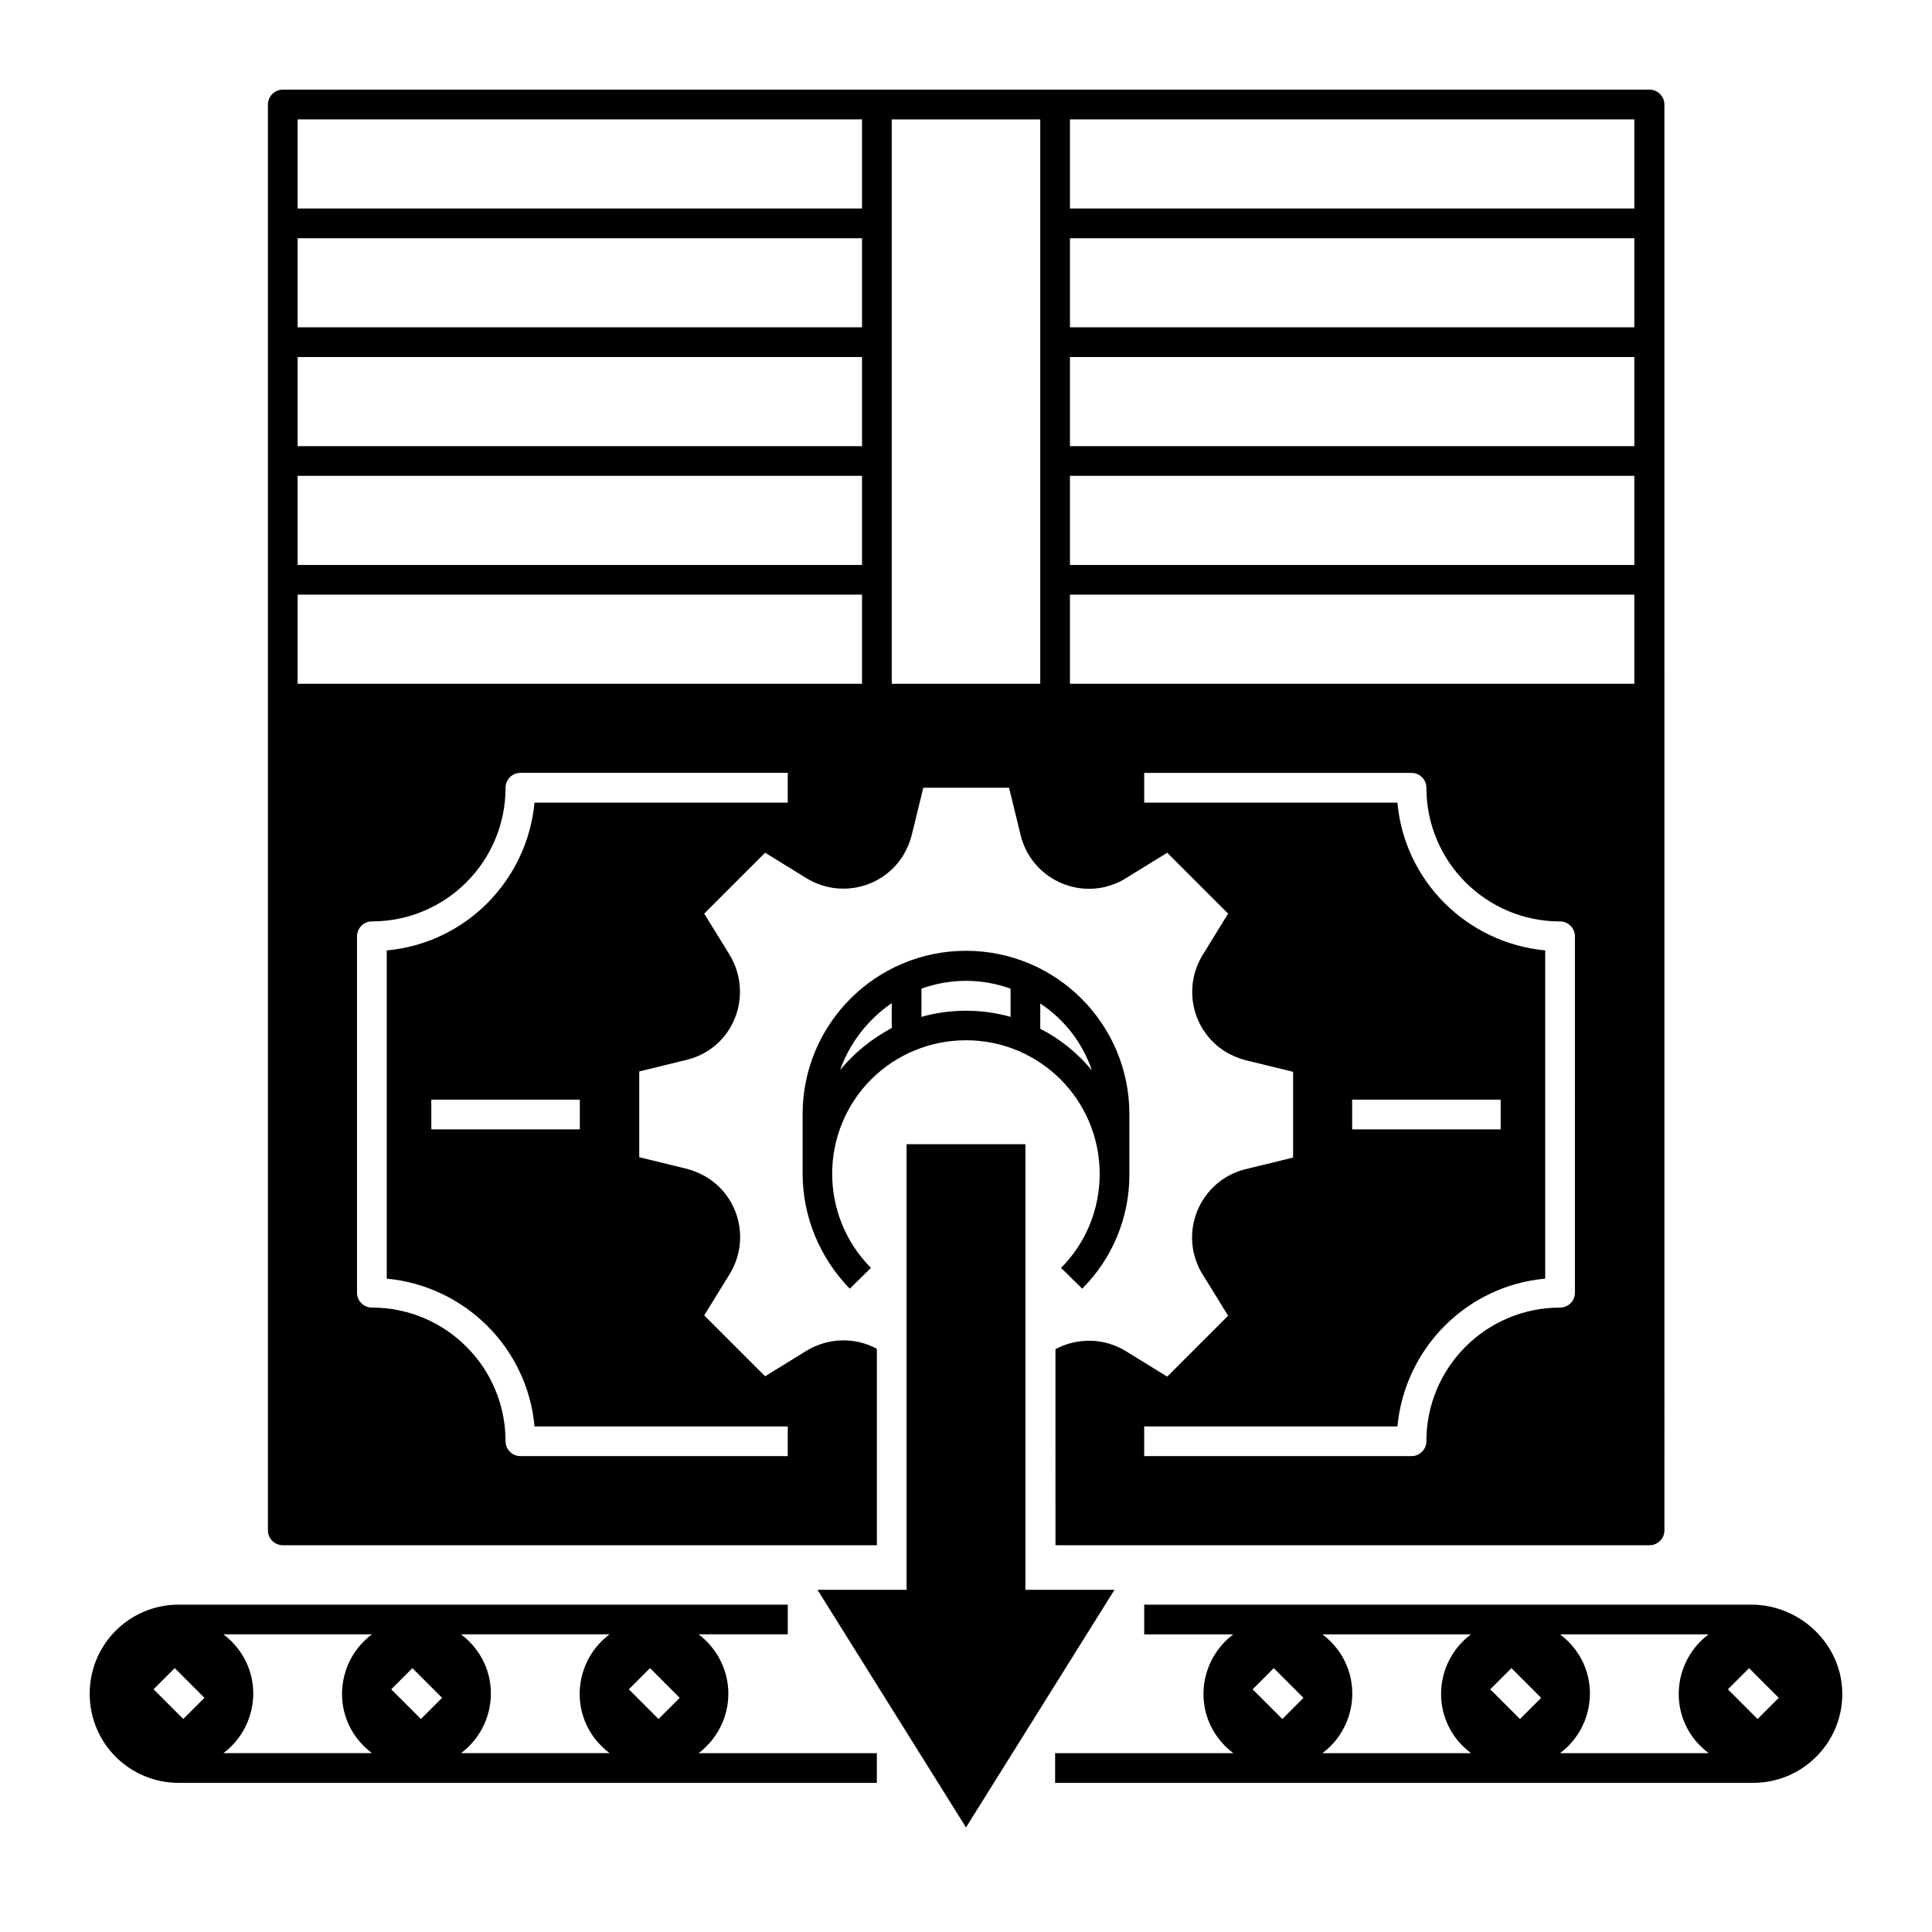
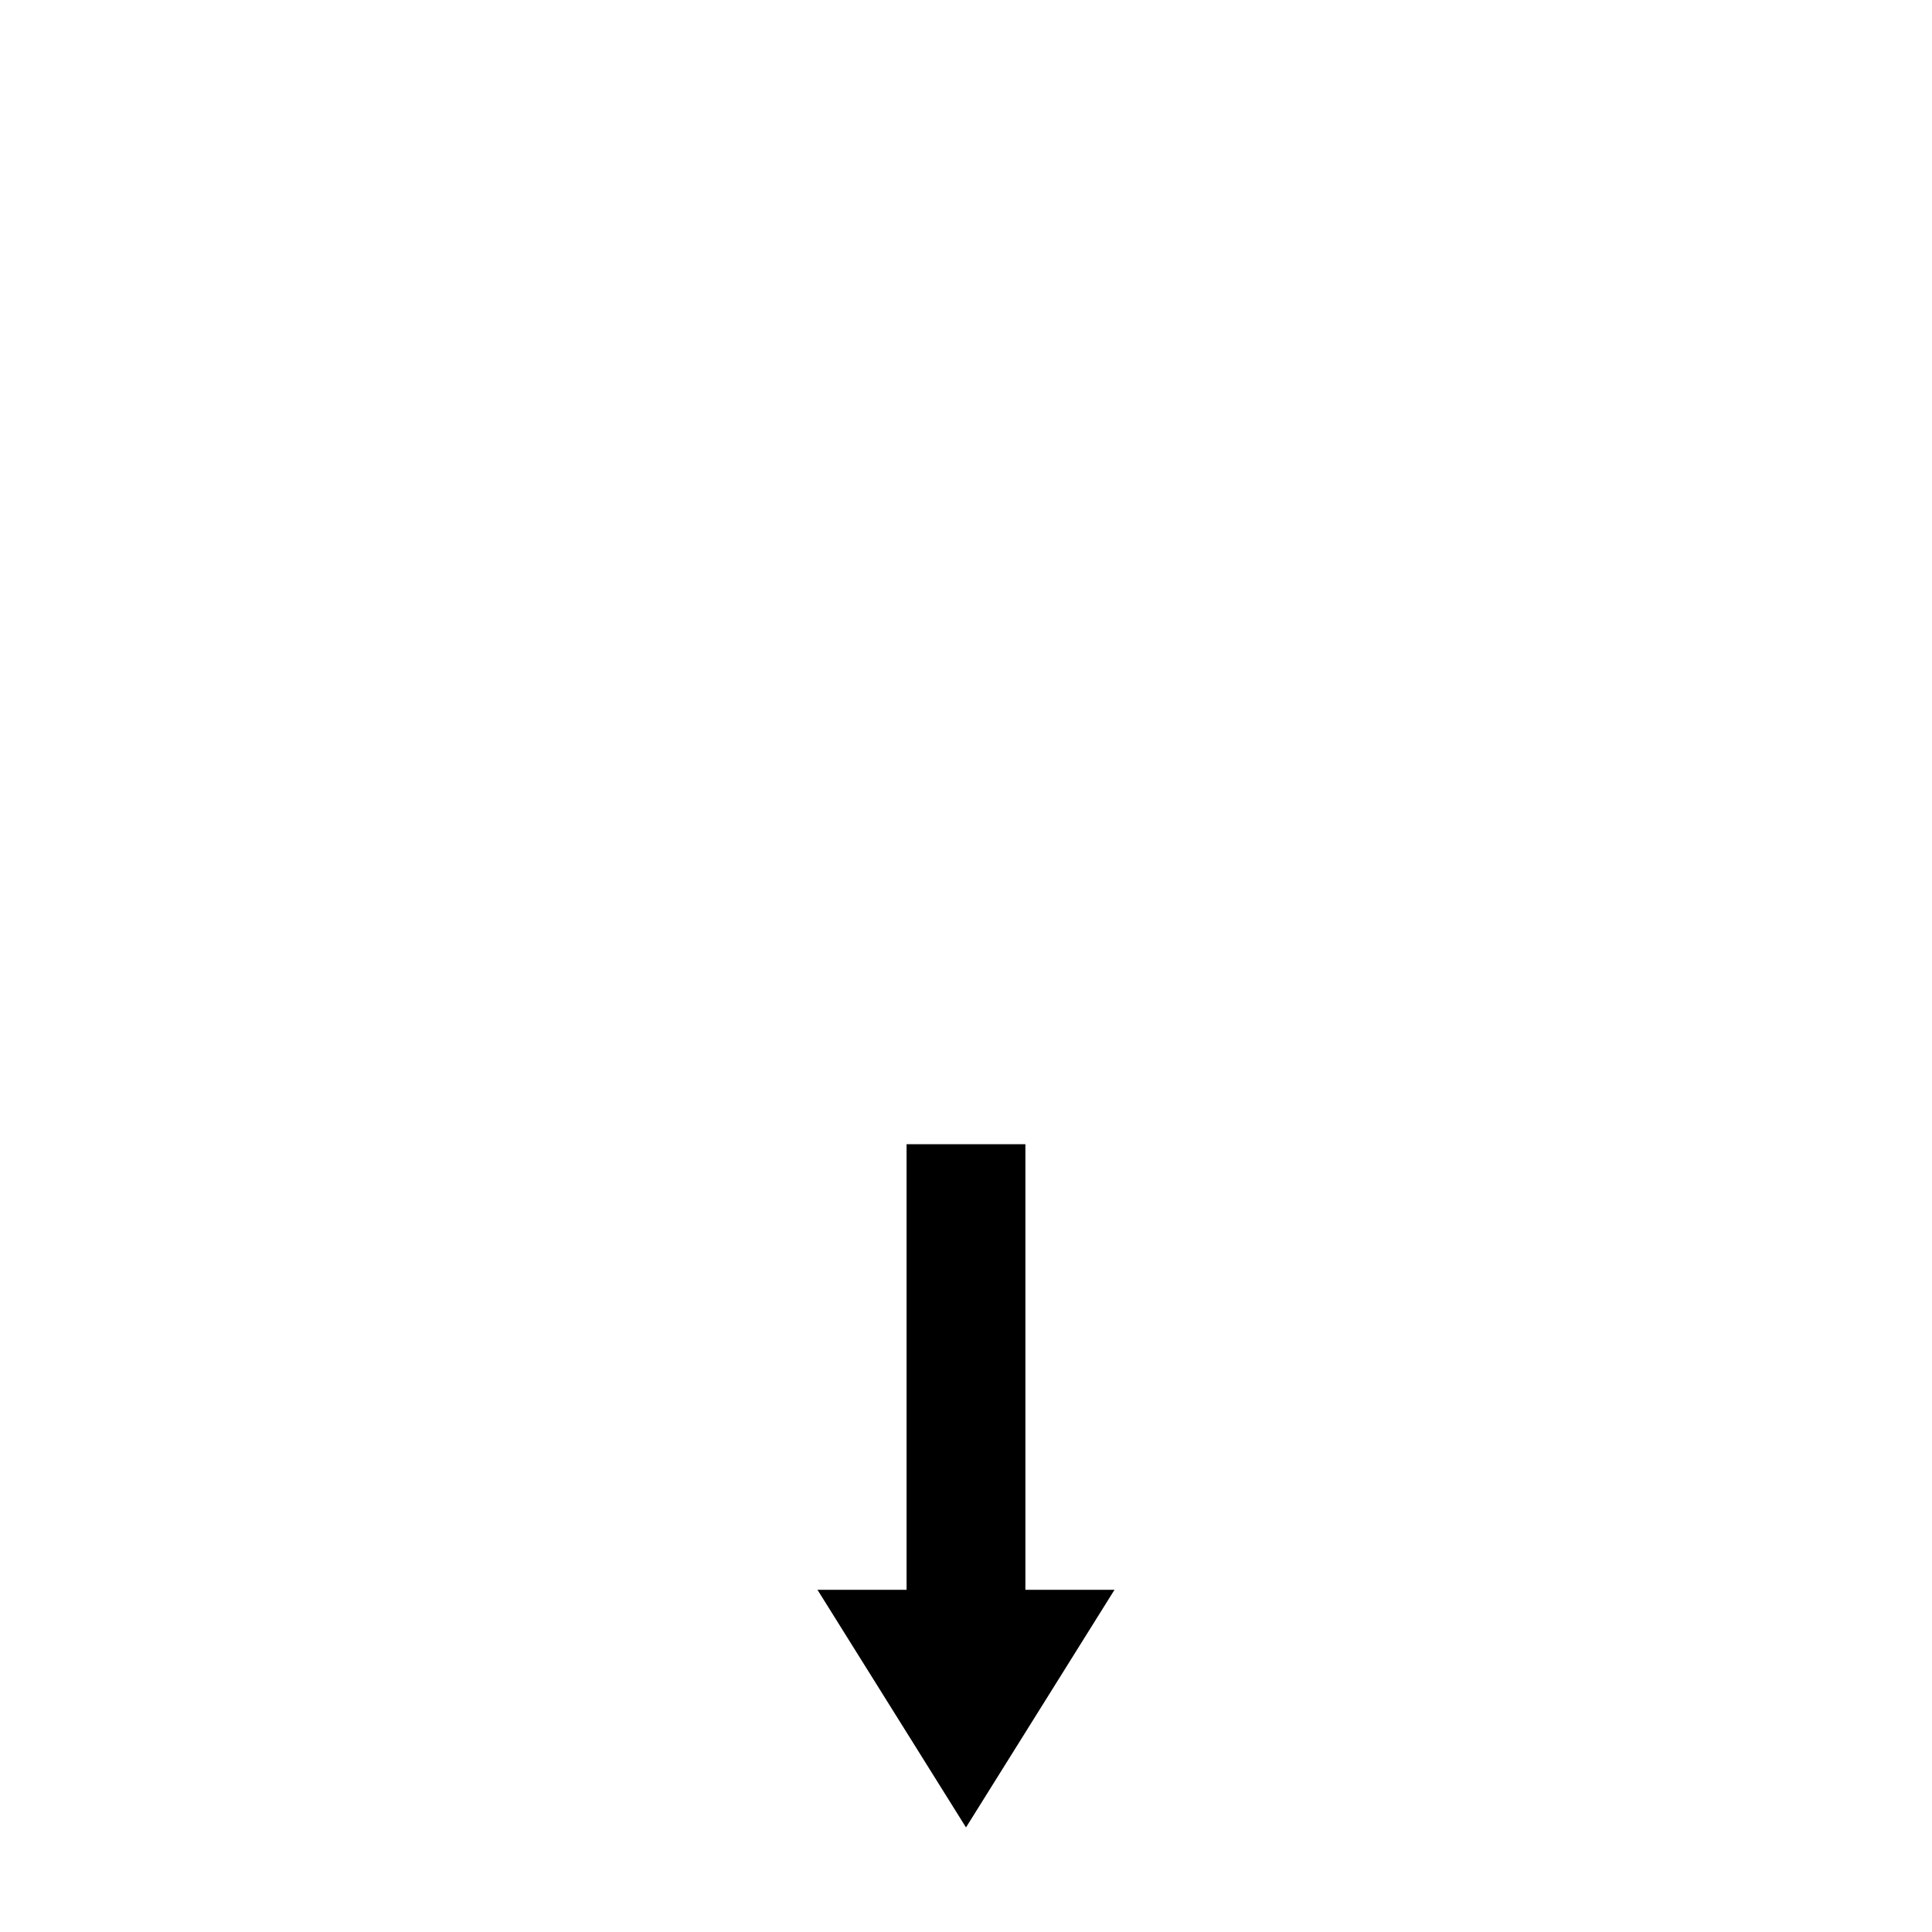
<svg xmlns="http://www.w3.org/2000/svg" fill="#000000" width="800px" height="800px" version="1.1" viewBox="144 144 512 512">
  <g>
    <path d="m415.74 565.31v-118.08h-31.488v118.08h-23.617l39.363 62.977 39.359-62.977z" />
-     <path d="m608.11 569.25h-160.88v7.871h23.617c-8.66 6.496-10.527 18.793-4.035 27.453 1.18 1.574 2.461 2.856 4.035 4.035h-47.23v7.871h184.99c12.891 0 23.418-10.332 23.617-23.223 0.195-13.184-10.926-24.008-24.113-24.008zm-124.28 30.309-7.871-7.871 5.609-5.609 7.871 7.871zm49.988 9.051h-39.363c8.66-6.496 10.527-18.793 4.035-27.453-1.18-1.574-2.461-2.856-4.035-4.035h39.363c-8.66 6.496-10.527 18.793-4.035 27.453 1.18 1.578 2.559 2.856 4.035 4.035zm12.988-9.051-7.871-7.871 5.609-5.609 7.871 7.871zm49.988 9.051h-39.363c8.66-6.496 10.527-18.793 4.035-27.453-1.18-1.574-2.461-2.856-4.035-4.035h39.363c-8.66 6.496-10.527 18.793-4.035 27.453 1.18 1.578 2.559 2.856 4.035 4.035zm12.988-9.051-7.871-7.871 5.609-5.609 7.871 7.871z" />
-     <path d="m337.02 592.86c0-6.199-2.953-12.004-7.871-15.742h23.617v-7.871l-161.38-0.004c-13.086 0-23.617 10.527-23.617 23.617 0 13.086 10.527 23.617 23.617 23.617h184.99v-7.871h-47.23c4.918-3.742 7.871-9.547 7.871-15.746zm-144.45 6.691-7.871-7.871 5.609-5.609 7.871 7.871zm49.988 9.051h-39.359c8.66-6.496 10.527-18.793 4.035-27.453-1.18-1.574-2.461-2.856-4.035-4.035h39.359c-8.66 6.496-10.527 18.793-4.035 27.453 1.18 1.578 2.559 2.856 4.035 4.035zm12.988-9.051-7.871-7.871 5.609-5.609 7.871 7.871zm49.988 9.051h-39.359c8.66-6.496 10.527-18.793 4.035-27.453-1.18-1.574-2.461-2.856-4.035-4.035h39.359c-8.66 6.496-10.527 18.793-4.035 27.453 1.18 1.578 2.559 2.856 4.035 4.035zm12.988-9.051-7.871-7.871 5.609-5.609 7.871 7.871z" />
-     <path d="m400 419.68c19.582 0 35.426 15.844 35.426 35.426 0 9.348-3.641 18.301-10.234 24.895l5.609 5.512c8.07-8.07 12.594-19.09 12.496-30.504v-15.742c0-23.91-19.387-43.297-43.297-43.297s-43.297 19.387-43.297 43.297v15.742c0 11.414 4.527 22.336 12.496 30.504l5.609-5.512c-13.777-13.875-13.676-36.309 0.195-50.086 6.691-6.594 15.648-10.234 24.996-10.234zm19.68-9.742c6.394 4.231 11.219 10.43 13.676 17.711-3.738-4.527-8.461-8.363-13.676-11.02zm-31.488-3.938c7.676-2.754 15.941-2.754 23.617 0v7.477c-7.676-2.164-15.941-2.164-23.617 0zm-21.551 21.551c2.559-7.184 7.379-13.383 13.676-17.711v6.594c-5.312 2.852-9.938 6.59-13.676 11.117z" />
-     <path d="m218.94 553.5h157.44v-52.055c-5.805-3.148-12.891-2.953-18.598 0.492l-11.02 6.789-16.137-16.137 6.789-11.02c5.312-8.758 2.656-20.172-6.102-25.586-1.672-0.984-3.445-1.77-5.41-2.262l-12.496-3.051v-22.73l12.496-3.051c5.805-1.379 10.527-5.41 12.793-10.922 2.262-5.512 1.77-11.711-1.277-16.828l-6.789-11.02 16.137-16.137 11.02 6.789c8.758 5.312 20.172 2.656 25.586-6.102 0.984-1.672 1.77-3.445 2.262-5.41l3.051-12.496h22.73l3.051 12.496c2.363 9.938 12.398 16.137 22.434 13.777 1.871-0.492 3.738-1.18 5.41-2.262l11.02-6.789 16.137 16.137-6.789 11.02c-5.312 8.758-2.656 20.172 6.102 25.586 1.672 0.984 3.445 1.77 5.41 2.262l12.496 3.051v22.73l-12.496 3.051c-9.938 2.363-16.137 12.398-13.777 22.434 0.492 1.871 1.18 3.738 2.262 5.41l6.789 11.02-16.137 16.137-11.02-6.789c-5.609-3.445-12.695-3.641-18.598-0.492l0.004 51.957h157.44c2.164 0 3.938-1.77 3.938-3.938l-0.004-377.86c0-2.164-1.77-3.938-3.938-3.938h-362.21c-2.164 0-3.938 1.77-3.938 3.938v377.86c0.004 2.164 1.773 3.938 3.938 3.938zm342.43-66.914c0 2.164-1.77 3.938-3.938 3.938-19.582 0-35.426 15.844-35.426 35.426 0 2.164-1.77 3.938-3.938 3.938h-70.848v-7.871h67.109c1.969-20.762 18.402-37.293 39.164-39.164v-86.984c-20.762-1.969-37.293-18.402-39.164-39.164l-67.105-0.004v-7.871h70.848c2.164 0 3.938 1.77 3.938 3.938 0 19.582 15.844 35.426 35.426 35.426 2.164 0 3.938 1.77 3.938 3.938zm-59.039-43.297v-7.871h39.359v7.871zm-74.785-267.65h149.57v23.617h-149.57zm0 31.488h149.57v23.617h-149.57zm0 31.488h149.57v23.617h-149.57zm0 31.488h149.57v23.617h-149.57zm0 31.488h149.57v23.617h-149.57zm-47.23-125.95h39.359v149.57h-39.359zm-27.555 181.06h-67.109c-1.969 20.762-18.402 37.293-39.164 39.164v86.984c20.762 1.969 37.293 18.402 39.164 39.164h67.109v7.871h-70.848c-2.164 0-3.938-1.77-3.938-3.938 0-19.582-15.844-35.426-35.426-35.426-2.164 0-3.938-1.77-3.938-3.938v-94.465c0-2.164 1.77-3.938 3.938-3.938 19.582 0 35.426-15.844 35.426-35.426 0-2.164 1.77-3.938 3.938-3.938h70.848zm-55.102 78.719v7.871h-39.359v-7.871zm-74.785-259.78h149.57v23.617h-149.57zm0 31.488h149.57v23.617h-149.57zm0 31.488h149.57v23.617h-149.57zm0 31.488h149.57v23.617h-149.57zm0 31.488h149.57v23.617h-149.57z" />
  </g>
</svg>